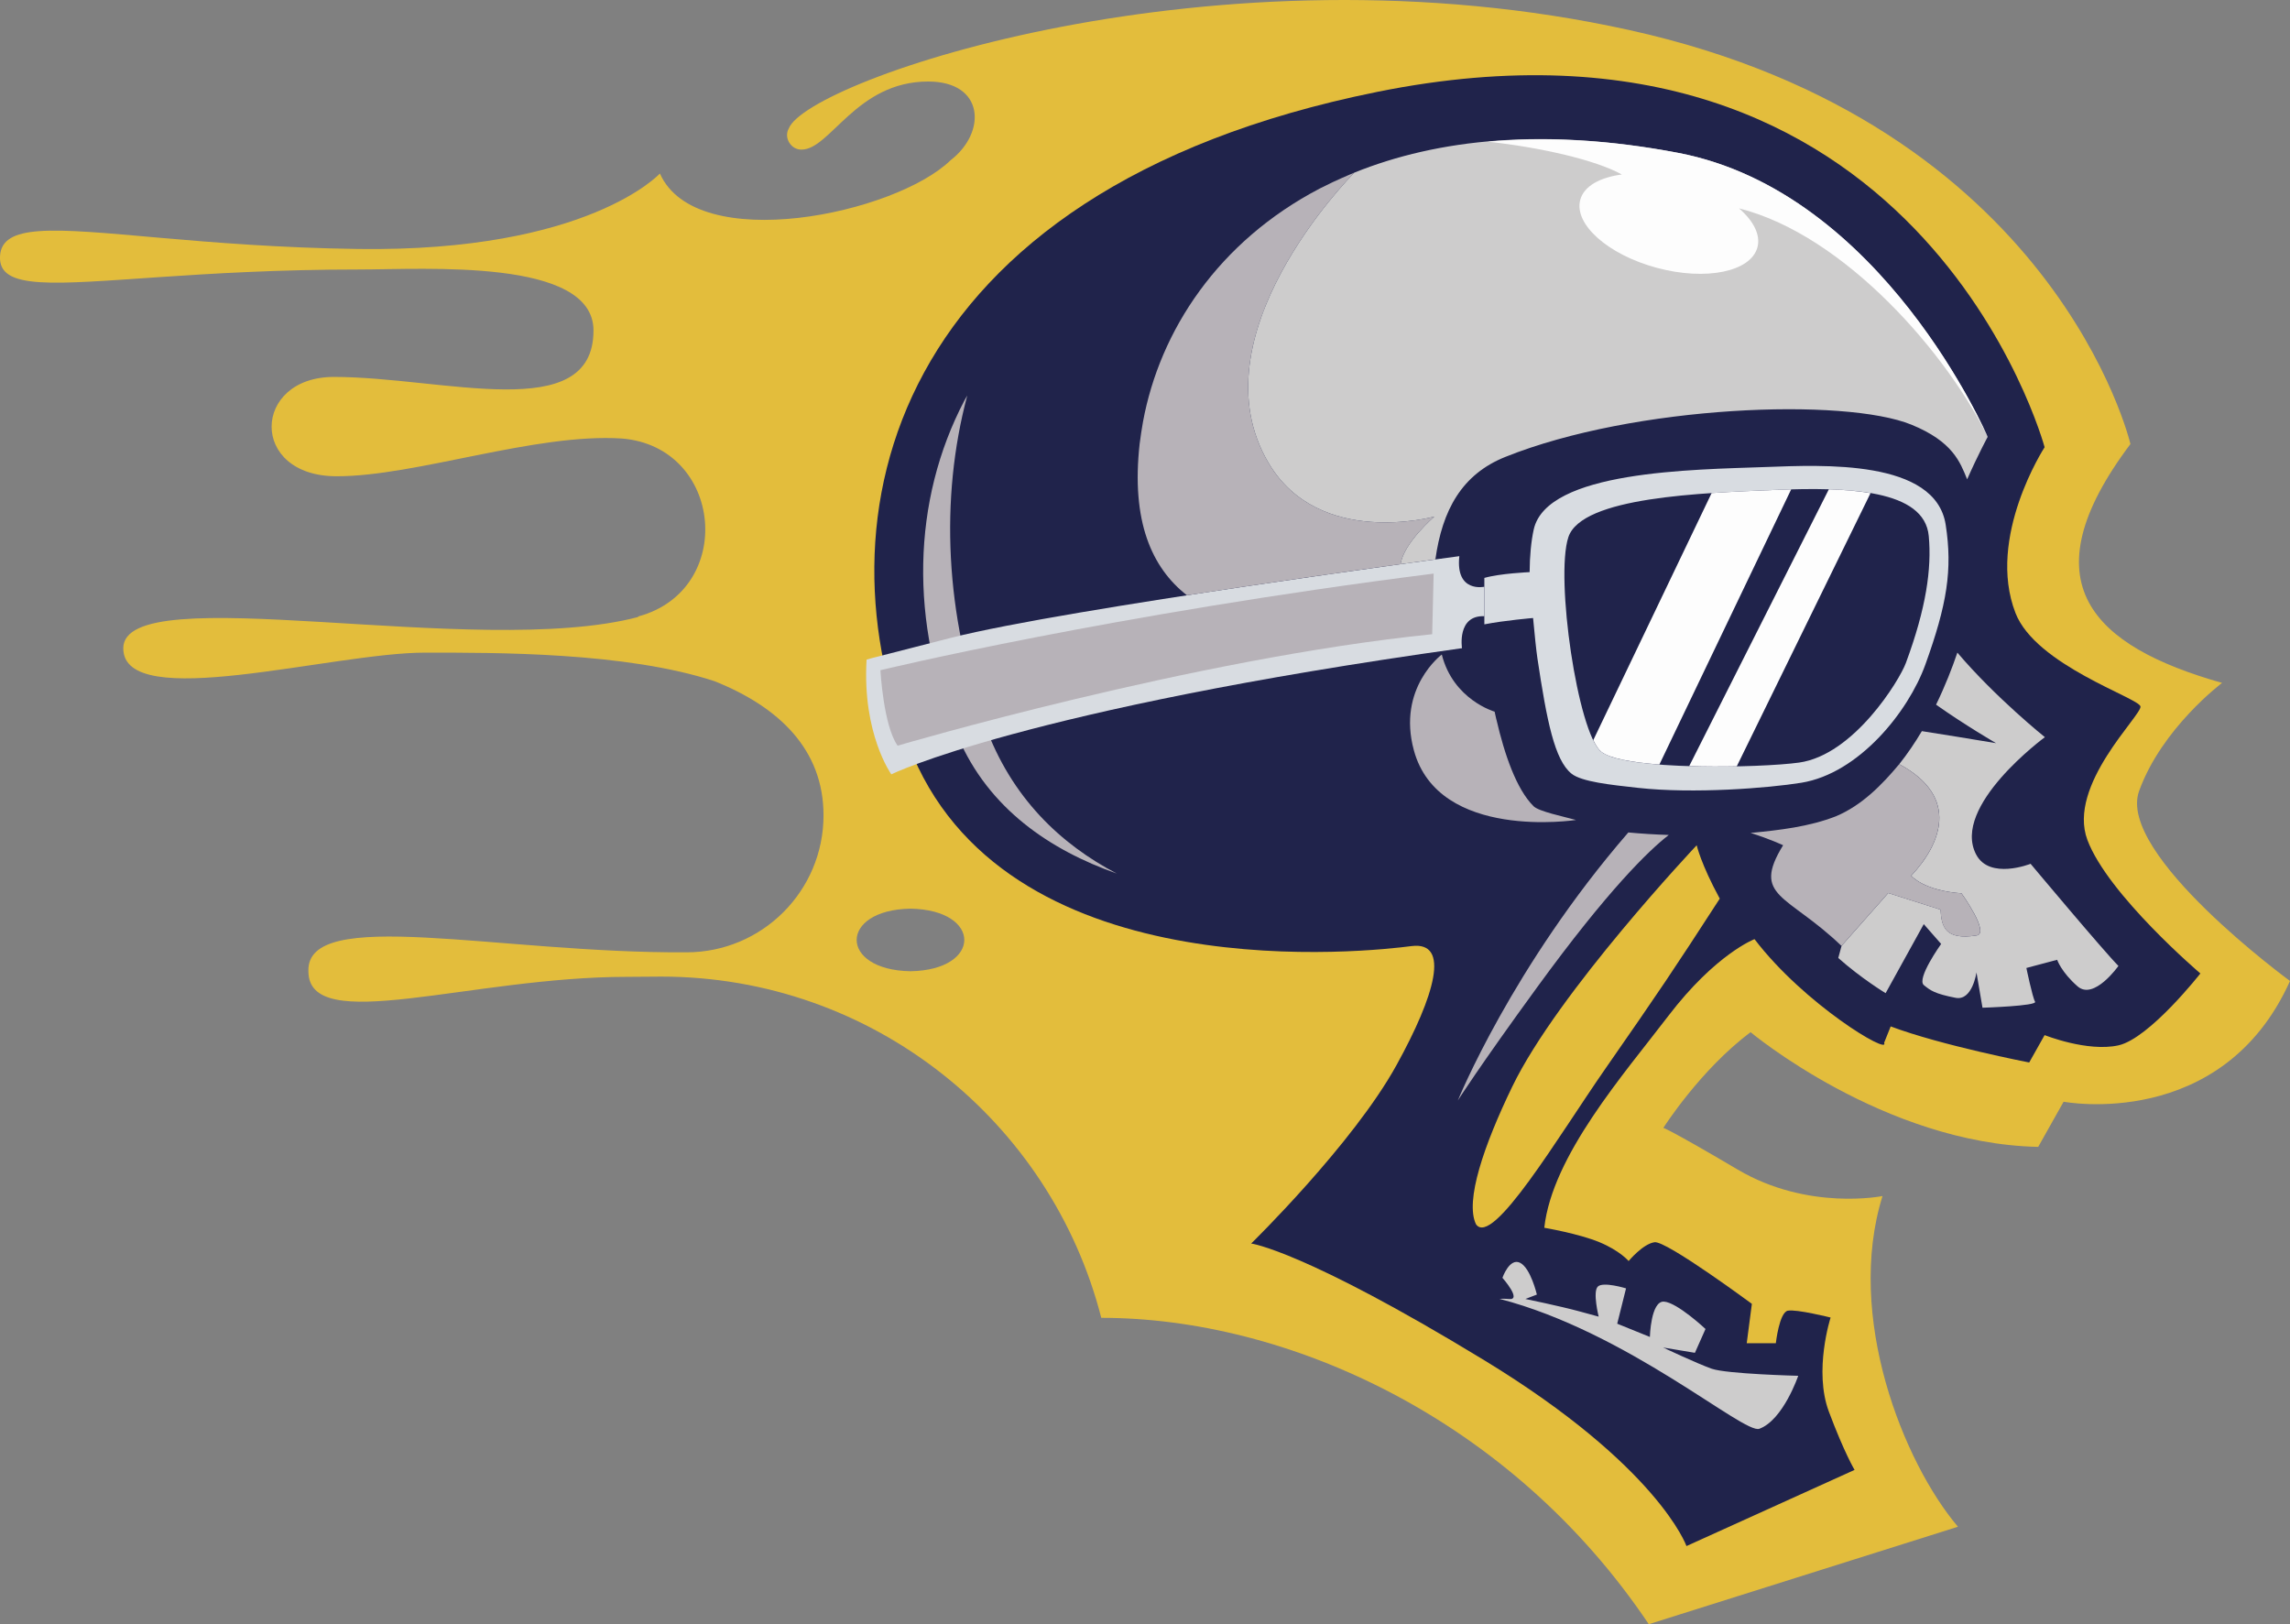
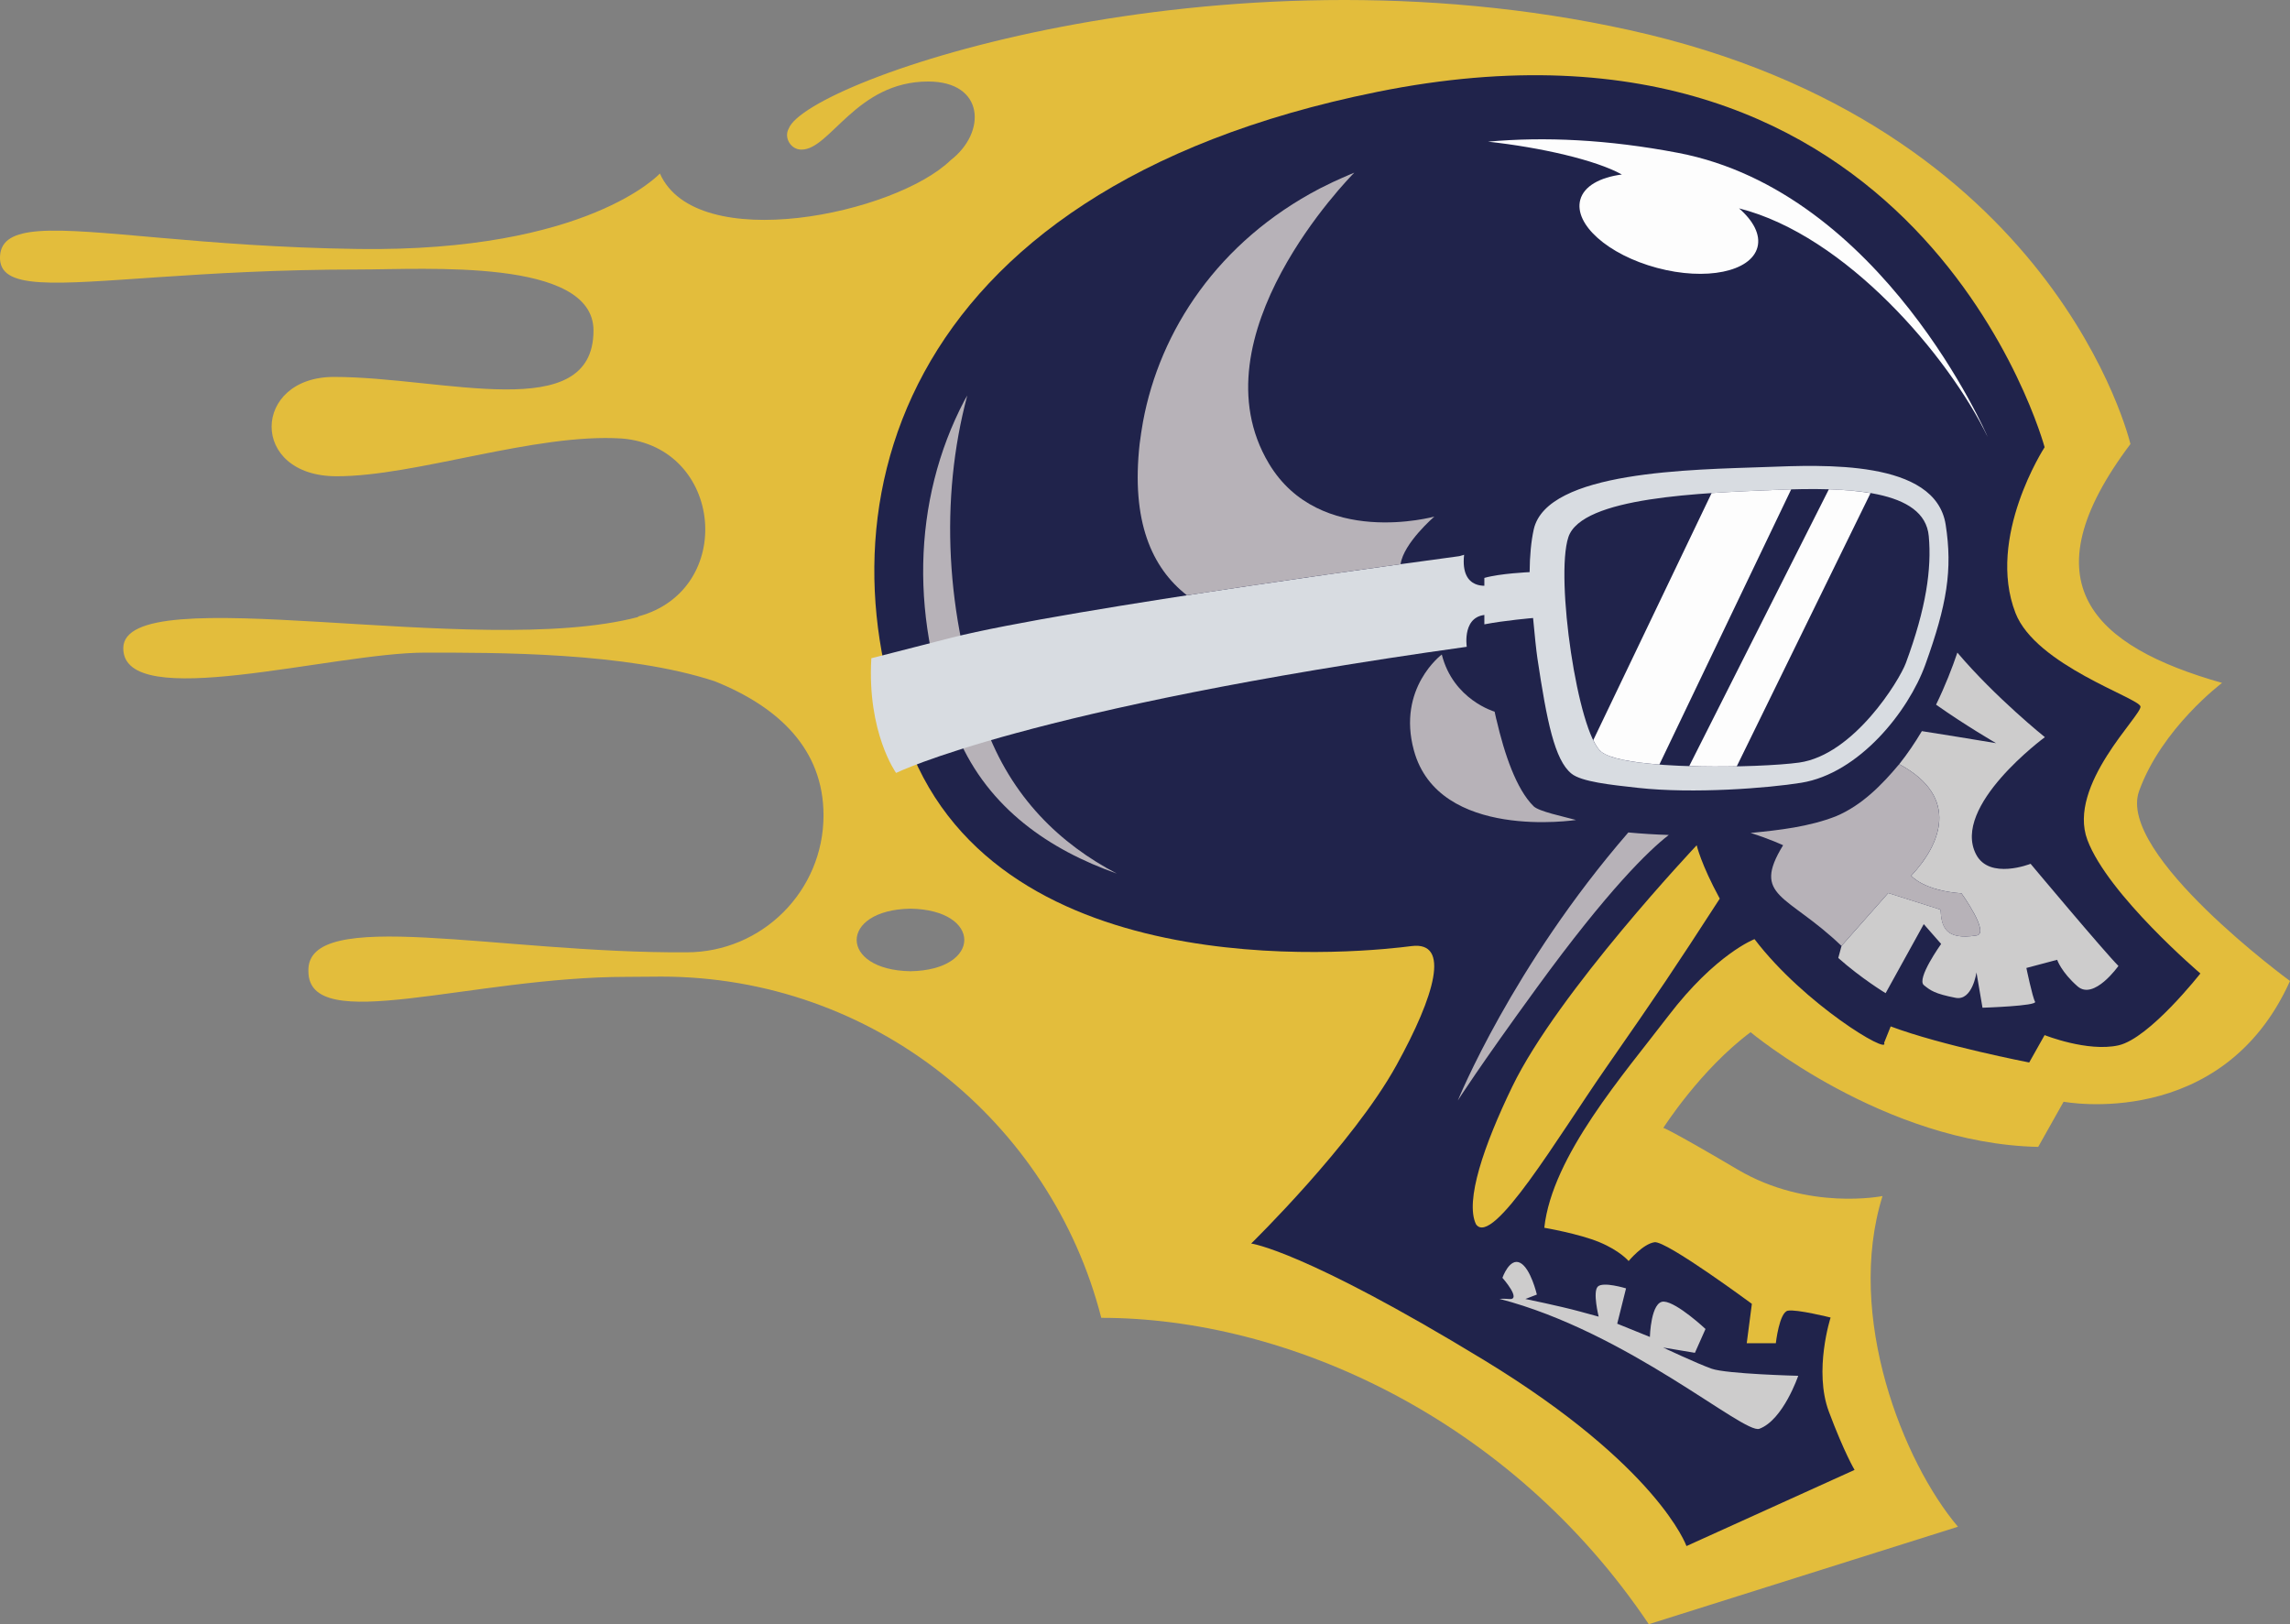
<svg xmlns="http://www.w3.org/2000/svg" viewBox="0 0 1291.94 916.37" data-name="Ebene 2" id="Ebene_2">
  <rect x="0" y="0" width="1291.94" height="916.37" fill="#808080" stroke="none" />
  <defs>
    <style>
      .cls-1 {
        fill: #d8dce1;
      }

      .cls-2 {
        fill: #cdcccc;
      }

      .cls-3 {
        fill: #fdfdfd;
      }

      .cls-4 {
        fill: #20234b;
      }

      .cls-5 {
        fill: #e3bd3c;
      }

      .cls-6 {
        fill: #b7b2b8;
      }
    </style>
  </defs>
  <g data-name="Ebene 2" id="Ebene_2-2">
    <g>
      <path d="M1206.79,446.33c12.77-35.5,46.83-61.04,46.83-61.04-72.74-20.61-110.79-56.29-51.7-134.77,0,0-41.97-180.3-282.53-233.52-233.22-51.6-463.8,28.17-474.38,55.47-2.98,5.19,1.22,12.09,7.22,11.93,16.17,0,30.87-38.41,71.41-38.41,31.8,0,33.09,28.65,12.7,44.37-31.18,30.38-143.41,53.97-164.05,7.53,0,0-40.44,44.36-170.3,42.58-88.68-1.22-149.64-12.28-179.92-10.06-14.07,1.03-21.52,4.93-22.05,14.01-.57,9.8,6.91,13.78,22.47,14.79,29.91,1.93,89.72-7.16,179.79-7.16,37.7,0,132.55-6.58,132.55,34.41,0,53.74-84.78,26.2-146.46,26.2-46.2,0-48.01,56.04,1.55,56.04,44.79.05,111.97-24.48,161-21.29,57.22,4.75,64.36,85.47,9.24,100.36-.08.1-.29.38-.29.38-91,23.93-290.32-22.51-290.32,17.6,0,36.71,117.87,2.46,170.17,2.46,39.96,0,113.32-.35,163.4,16.11,36.19,14.48,61.48,38.4,61.48,75.67,0,42.69-34.61,77.3-77.3,77.3-106.45.63-214.55-26.34-213.31,10.67,0,36.73,91.4,3.17,179.71,3.17,4.66,0,17.4-.14,19.36-.14,119.52,0,219.91,81.83,248.24,192.52,104.94-.03,230.93,56.72,308.89,172.85l174.42-54.99c-30.82-36.34-63.69-118.66-42.57-186.57,0,0-41.91,8.52-81.63-14.9-39.71-23.42-42.02-23.54-42.02-23.54,0,0,20.86-32.85,49.23-54.01,0,0,75.25,62.89,162.26,64.71l14.33-25.48s89.41,17.03,127.73-68.12c0,0-97.93-71.64-85.15-107.13ZM513.67,547.96c-40.49-.67-40.48-34.63,0-35.3,40.48.67,40.48,34.63,0,35.3Z" class="cls-5" />
      <path d="M776.87,51.86c306.14-61.81,376.63,200.46,376.63,200.46,0,0-33.05,50.79-16.42,93.56,11.45,29.44,69.53,47.85,70.5,52.68.97,4.83-41.53,44.42-29.94,75.33,11.59,30.9,63.74,75.33,63.74,75.33,0,0-28.77,36.7-46.25,40.56-17.48,3.86-41.63-5.79-41.63-5.79l-8.69,15.45s-49.47-9.58-78.15-20.35l-3.71,9.26c3.43,7.17-45.12-21.75-73.11-58.5,0,0-21.9,8.3-48.66,43.36-25,32.76-65.52,78.9-69.94,119.48,0,0,19.57,3.33,31.16,8.16,11.59,4.83,16.42,10.62,16.42,10.62,0,0,7.98-9.66,14.61-10.62,6.63-.97,54.92,34.77,54.92,34.77l-2.9,22.21h16.42s1.93-17.38,6.76-18.35c4.83-.97,24.14,3.86,24.14,3.86,0,0-9.66,29.94-.97,53.12,8.69,23.18,14.49,32.84,14.49,32.84l-94.83,42.97s-15.84-44.99-114.08-104.83c-102.08-62.18-131.5-65.86-131.5-65.86,0,0,57.34-56,81.95-100.58,21.73-39.37,30.64-70.11,8.43-67.22-22.21,2.9-224.14,26.08-281.12-107.2-56.98-133.27-13.61-319.12,261.71-374.71ZM905.51,603.21c31.07-44.68,38.06-55.04,64.72-96.21-10.65-19.56-13.01-30.12-13.01-30.12,0,0-78.26,82.9-104.01,136.09-16.13,33.31-26.76,64.55-20.53,77.71,9.24,13.48,46.75-49.96,72.83-87.47Z" class="cls-4" />
      <path d="M555.65,408.87c-22.29-61.65-25.54-127.32-9.95-185.72-.5.91-1.07,1.79-1.56,2.71-29.75,56.61-31.1,125.83-3.7,189.89,17.28,40.43,51.87,63.79,89.63,77.11-31.63-16.54-59.5-42.72-74.42-84Z" class="cls-6" />
      <path d="M845.85,732.78c2.29-.06,4.15-.04,5.26.1,7.97,1-3.49-11.96-3.49-11.96,0,0,3.99-11.46,9.96-8.47,5.98,2.99,9.47,17.93,9.47,17.93l-6.48,2.49s19.43,3.99,30.39,6.97l10.96,2.99s-3.49-13.95-.5-16.94c2.99-2.99,15.94,1,15.94,1l-4.98,19.93,18.43,7.47s.5-20.43,7.97-19.93c7.47.5,23.41,15.44,23.41,15.44l-5.98,13.45-17.93-2.99s18.93,8.97,27.4,11.96c8.47,2.99,48.82,3.99,48.82,3.99,0,0-8.47,24.91-21.92,29.89-8.77,3.25-74.1-54.53-146.74-73.33Z" class="cls-2" />
      <path d="M837.4,326.06c8.87-2.56,25.56-3.27,25.56-3.27.08-9.24.87-17.56,2.32-24.07,7.41-33.19,89.54-33.73,131.17-35.24,31.45-1.14,95.5-4.46,101.24,32.56,3.95,25.44.73,45.03-11.46,78.88-9.6,26.68-37.54,61.45-70.03,66.71-18.58,3-60.72,6.34-92.17,2.86,0,0,0,0,0,0-15.29-1.69-31.8-3.41-37.48-8.03-9.46-7.67-13.85-29.41-19.19-65.01-.65-4.31-1.58-13.41-2.45-22.78,0,0-15.99,1.35-27.49,3.58v-26.19ZM903.32,424.1c13.24,10.73,89.78,9.19,111.66,6.14,30.88-4.31,56.59-46.34,60.21-56.1,11.5-30.99,14.65-53.33,12.95-71.71-2.42-26.24-45.52-27.75-86.83-26.01-40.81,1.72-108.96,3.82-116.49,26.64-7.53,22.82,5.27,110.31,18.5,121.04Z" class="cls-1" />
-       <path d="M823.3,313.78s-221.27,29.46-286.6,46.03c-14.68,3.72-45.12,11.56-45.12,11.56l-2.69.79c-2.47,41.97,13.97,64.71,13.97,64.71,0,0,74.22-36.51,321.95-71.17,0,0-2.96-18.69,12.6-18.04v-16.62s-16.38,3.59-14.1-17.25Z" class="cls-1" />
-       <path d="M807.99,357.82c-134.47,13.64-301.57,62.88-301.57,62.88-8.03-11.2-9.72-42.58-9.72-42.58,0,0,130.24-31.5,312.11-54.51l-.82,34.21Z" class="cls-6" />
+       <path d="M823.3,313.78s-221.27,29.46-286.6,46.03c-14.68,3.72-45.12,11.56-45.12,11.56c-2.47,41.97,13.97,64.71,13.97,64.71,0,0,74.22-36.51,321.95-71.17,0,0-2.96-18.69,12.6-18.04v-16.62s-16.38,3.59-14.1-17.25Z" class="cls-1" />
      <g>
        <path d="M865.16,454.84c-9.66-9.61-16.36-29.15-20.93-48.89-.01.01-.02.02-.03.03l-.99-4.47s-23.35-6.67-29.8-32.24c0,0-25.35,18.83-15.74,54.1,13.98,51.26,91.45,39.25,91.47,39.25-7.2-1.98-20.96-4.78-23.99-7.78Z" class="cls-6" />
        <path d="M1145.58,487.35s-23.17,9.24-30.73-5.29c-14.17-27.24,38.8-66.16,38.8-66.16,0,0-27.83-22.3-49.37-47.7-2.83,8.35-6.77,18.6-12.02,29.37,16.94,11.96,33.87,21.72,33.87,21.72-15.12-2.53-29.01-4.77-41.88-6.79-3.81,6.42-8.09,12.77-12.89,18.79.04-.05.09-.1.13-.15,35,18.81,22.92,45.77,6.75,62.94,0,0,6.87,8.39,28.37,9.93,0,0,16.29,22.56,8.48,23.78-18.04,2.83-19.75-5.28-20.3-14.59l-29.5-9.36-26.36,29.83-1.84,6.81c12.97,11.55,26.71,19.86,26.71,19.86l21.52-38.95,9.8,11.18s-14.13,19.7-9.72,23.26c3.77,3.04,6.15,4.84,17.87,7.13,9.51,1.86,11.78-14.34,11.78-14.34l3.4,19.93s31.12-.97,29.66-3.4c-1.46-2.43-4.9-19.03-4.9-19.03l17.36-4.61s2.3,6.91,11.52,14.98c9.22,8.07,23.05-11.52,23.05-11.52-8.07-8.07-49.56-57.62-49.56-57.62Z" class="cls-2" />
        <path d="M918.65,469.66c-65.43,75.49-96.19,151.22-96.19,151.22,0,0,11.95-18.88,44.88-64.07,39.96-54.84,62.73-76.89,74.12-85.73-7.82-.25-15.49-.73-22.81-1.42Z" class="cls-6" />
      </g>
      <path d="M1035.9,460.49c-15.32,5.99-31.97,7.86-48.29,9.45,10.62,3.29,18.36,6.93,18.36,6.93-18,29.35,2.42,27.49,32.93,56.8l26.36-29.83,29.5,9.36c.55,9.3,2.27,17.41,20.3,14.59,7.81-1.22-8.48-23.78-8.48-23.78-21.5-1.54-28.37-9.93-28.37-9.93,16.18-17.18,28.25-44.14-6.75-62.94-9.84,11.81-21.18,23.28-35.57,29.34Z" class="cls-6" />
      <path d="M669.61,335.86c45.44-7.01,90.96-13.46,120.55-17.56,1.68-11.91,19.05-26.85,19.05-26.85,0,0-64.77,17.95-93.38-29.98-42.72-71.57,45.51-161.31,48.23-164.06-.75.3-1.49.61-2.23.92-3.22,1.39-6.43,2.79-9.54,4.24-.2.09-.4.19-.6.28-2.37,1.11-4.66,2.28-6.97,3.43-57.43,29.95-90.39,80.25-99.88,131.67-.69,4.05-1.37,8.13-1.89,12.41-4.86,43.71,6.78,69.92,26.66,85.5Z" class="cls-6" />
      <path d="M1001.31,276.41c-10.56.45-22.96.92-35.67,1.77l-66.77,139.4c1.46,2.98,2.95,5.29,4.45,6.51,4.7,3.81,17.45,6.05,32.85,7.25l74.36-155.25c-3.07.08-6.15.19-9.22.32Z" class="cls-3" />
      <path d="M979.82,432.36l75.48-154.15c-7.19-1.23-15.14-1.9-23.52-2.16l-78.79,156.18c8.99.28,18.18.3,26.83.13Z" class="cls-3" />
-       <path d="M946.76,86.25c-74.98-14.32-135.71-7.86-182.7,11.16-2.73,2.75-90.95,92.49-48.23,164.06,28.61,47.93,93.38,29.98,93.38,29.98,0,0-17.37,14.94-19.05,26.85,7.74-1.07,14.38-1.98,19.64-2.7,3.88-27.7,14.8-47.93,39.4-57.79,73.04-29.28,191.58-33.58,229.21-18.19,23.24,9.51,27.4,21.01,31.39,30.81,6.2-14.04,11.58-23.94,11.58-23.94,0,0-59.17-138.19-174.62-160.24Z" class="cls-2" />
      <path d="M915.01,98.45c-12.33,1.61-21.4,6.53-23.48,14.29-3.7,13.81,15.68,31,43.28,38.39,27.6,7.4,52.98,2.2,56.68-11.61,1.88-7.03-2.27-14.93-10.39-21.97,60.27,15.21,118.17,83.29,140.27,128.94,0,0-59.17-138.19-174.62-160.24-39.79-7.6-75.44-9.2-107.28-6.33,29.65,3.25,60.77,10.33,75.53,18.53Z" class="cls-3" />
    </g>
  </g>
</svg>